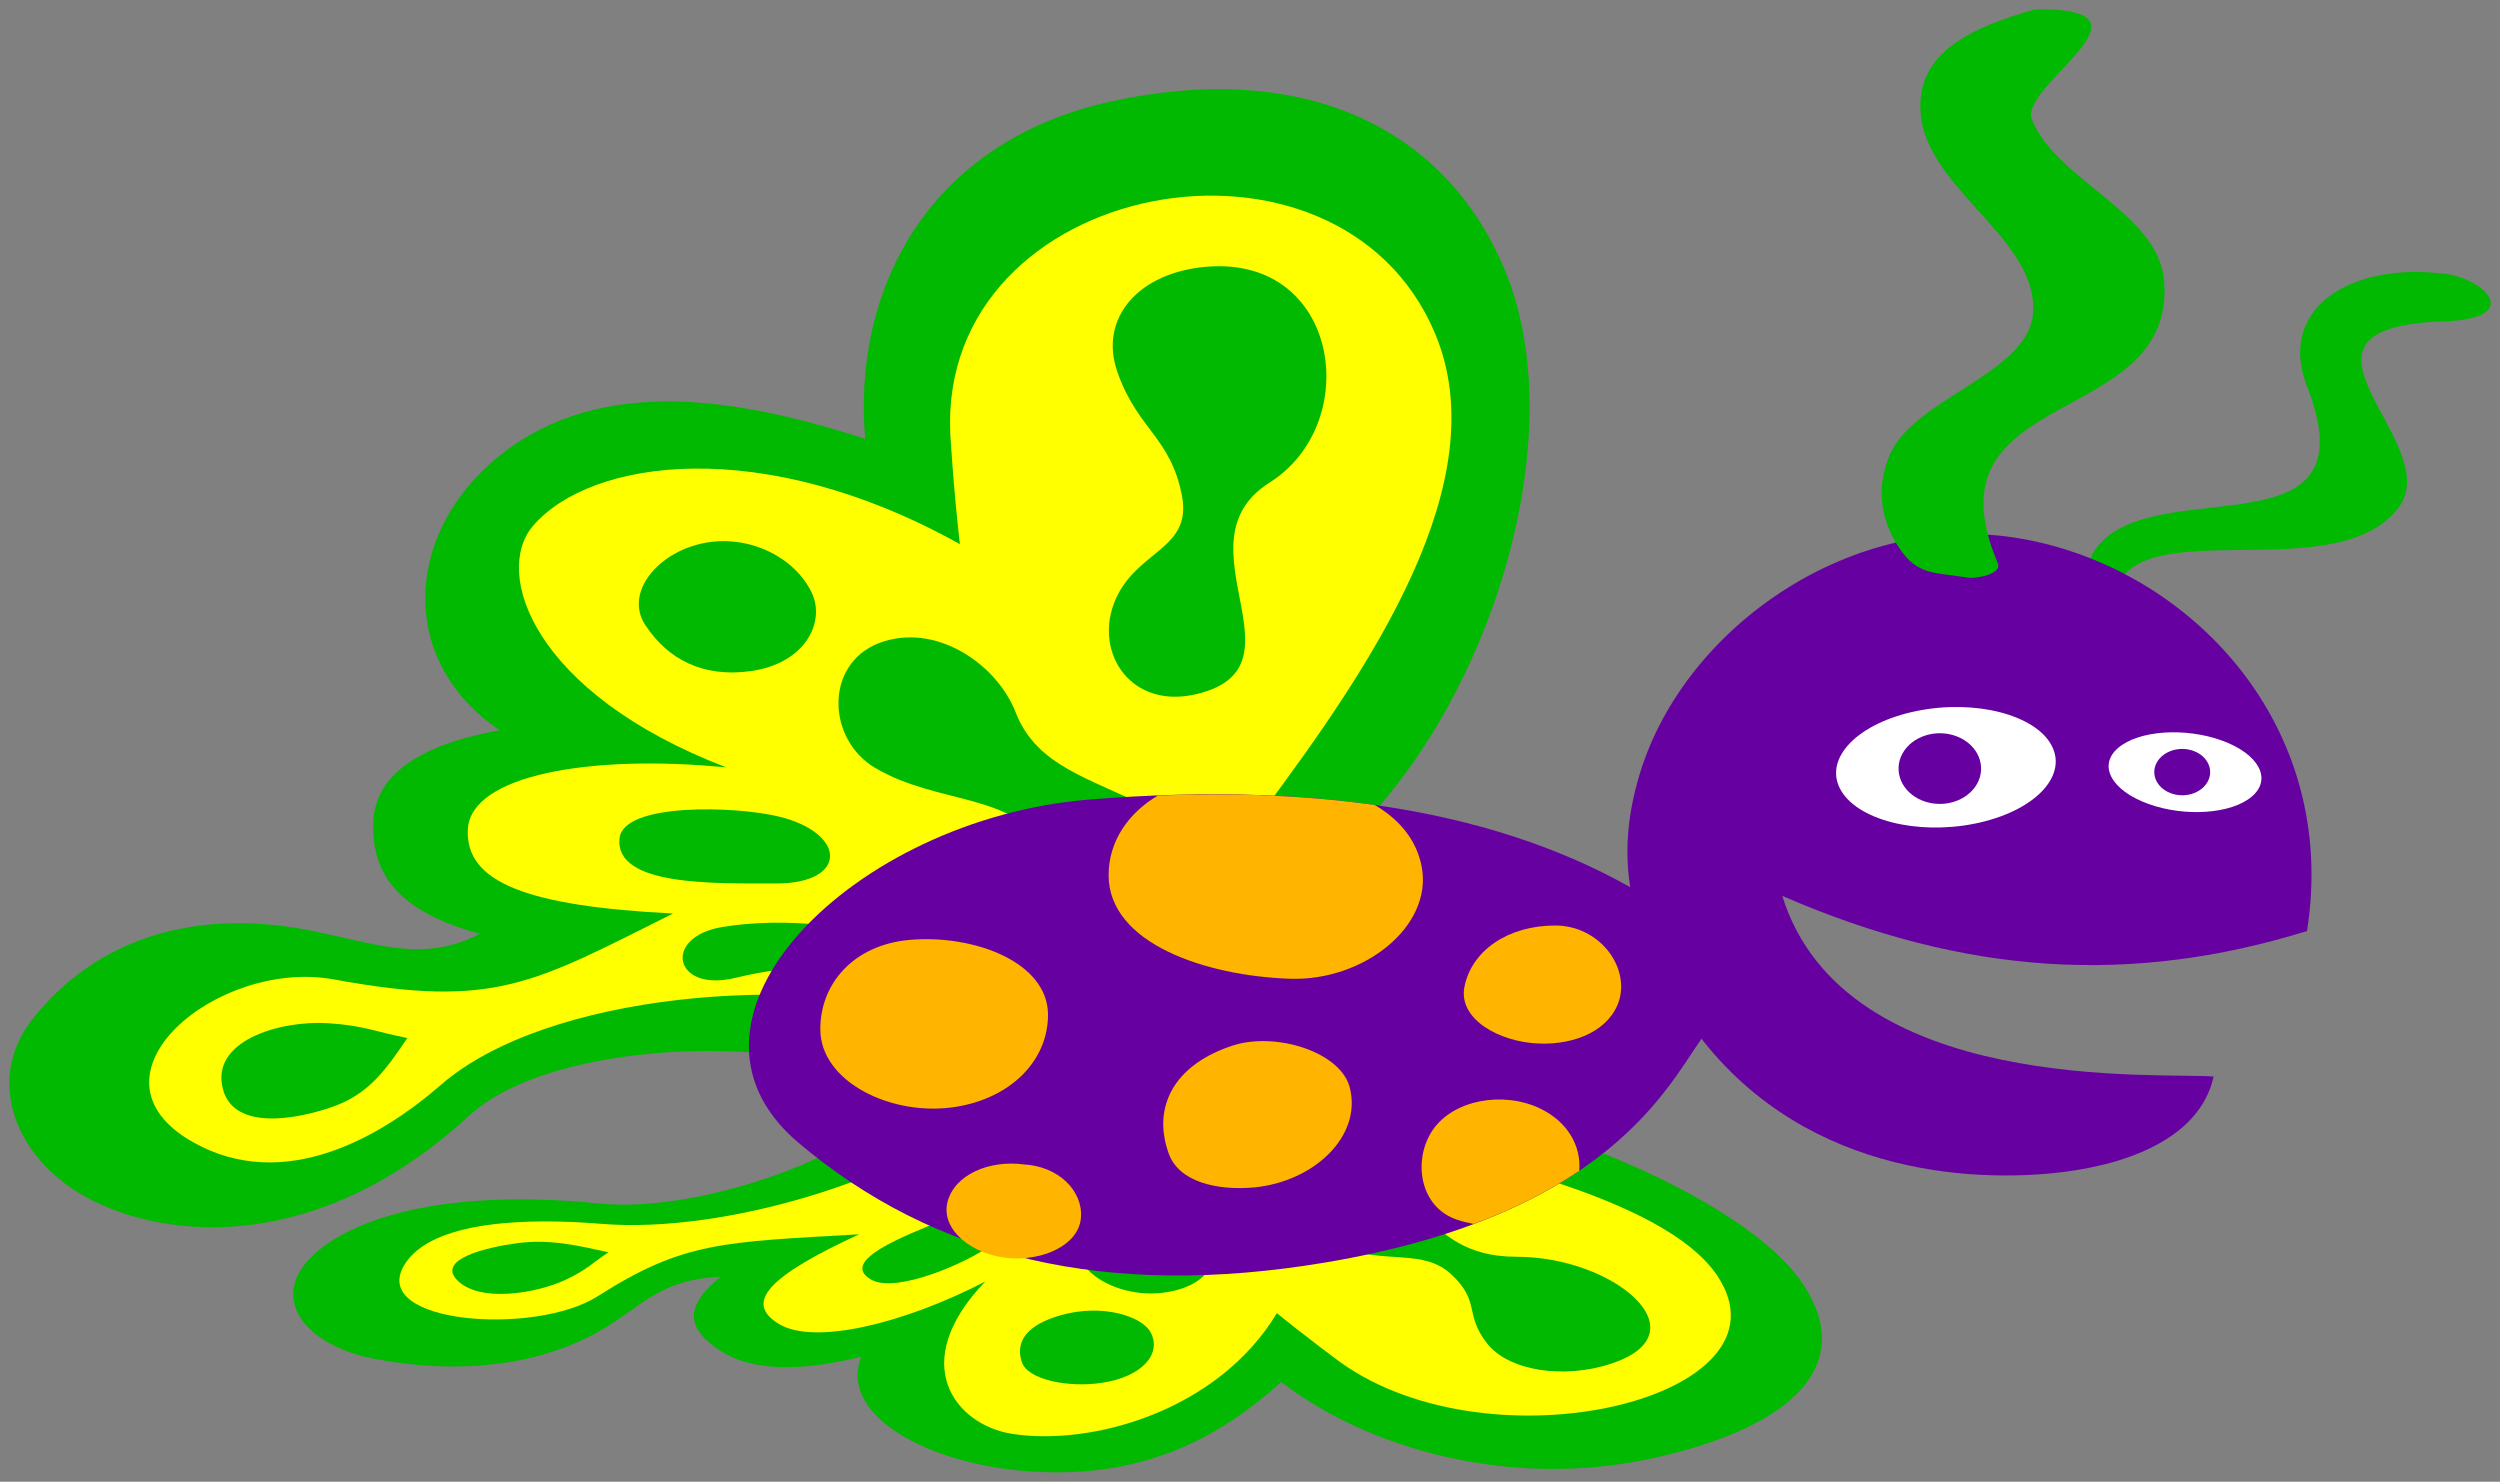
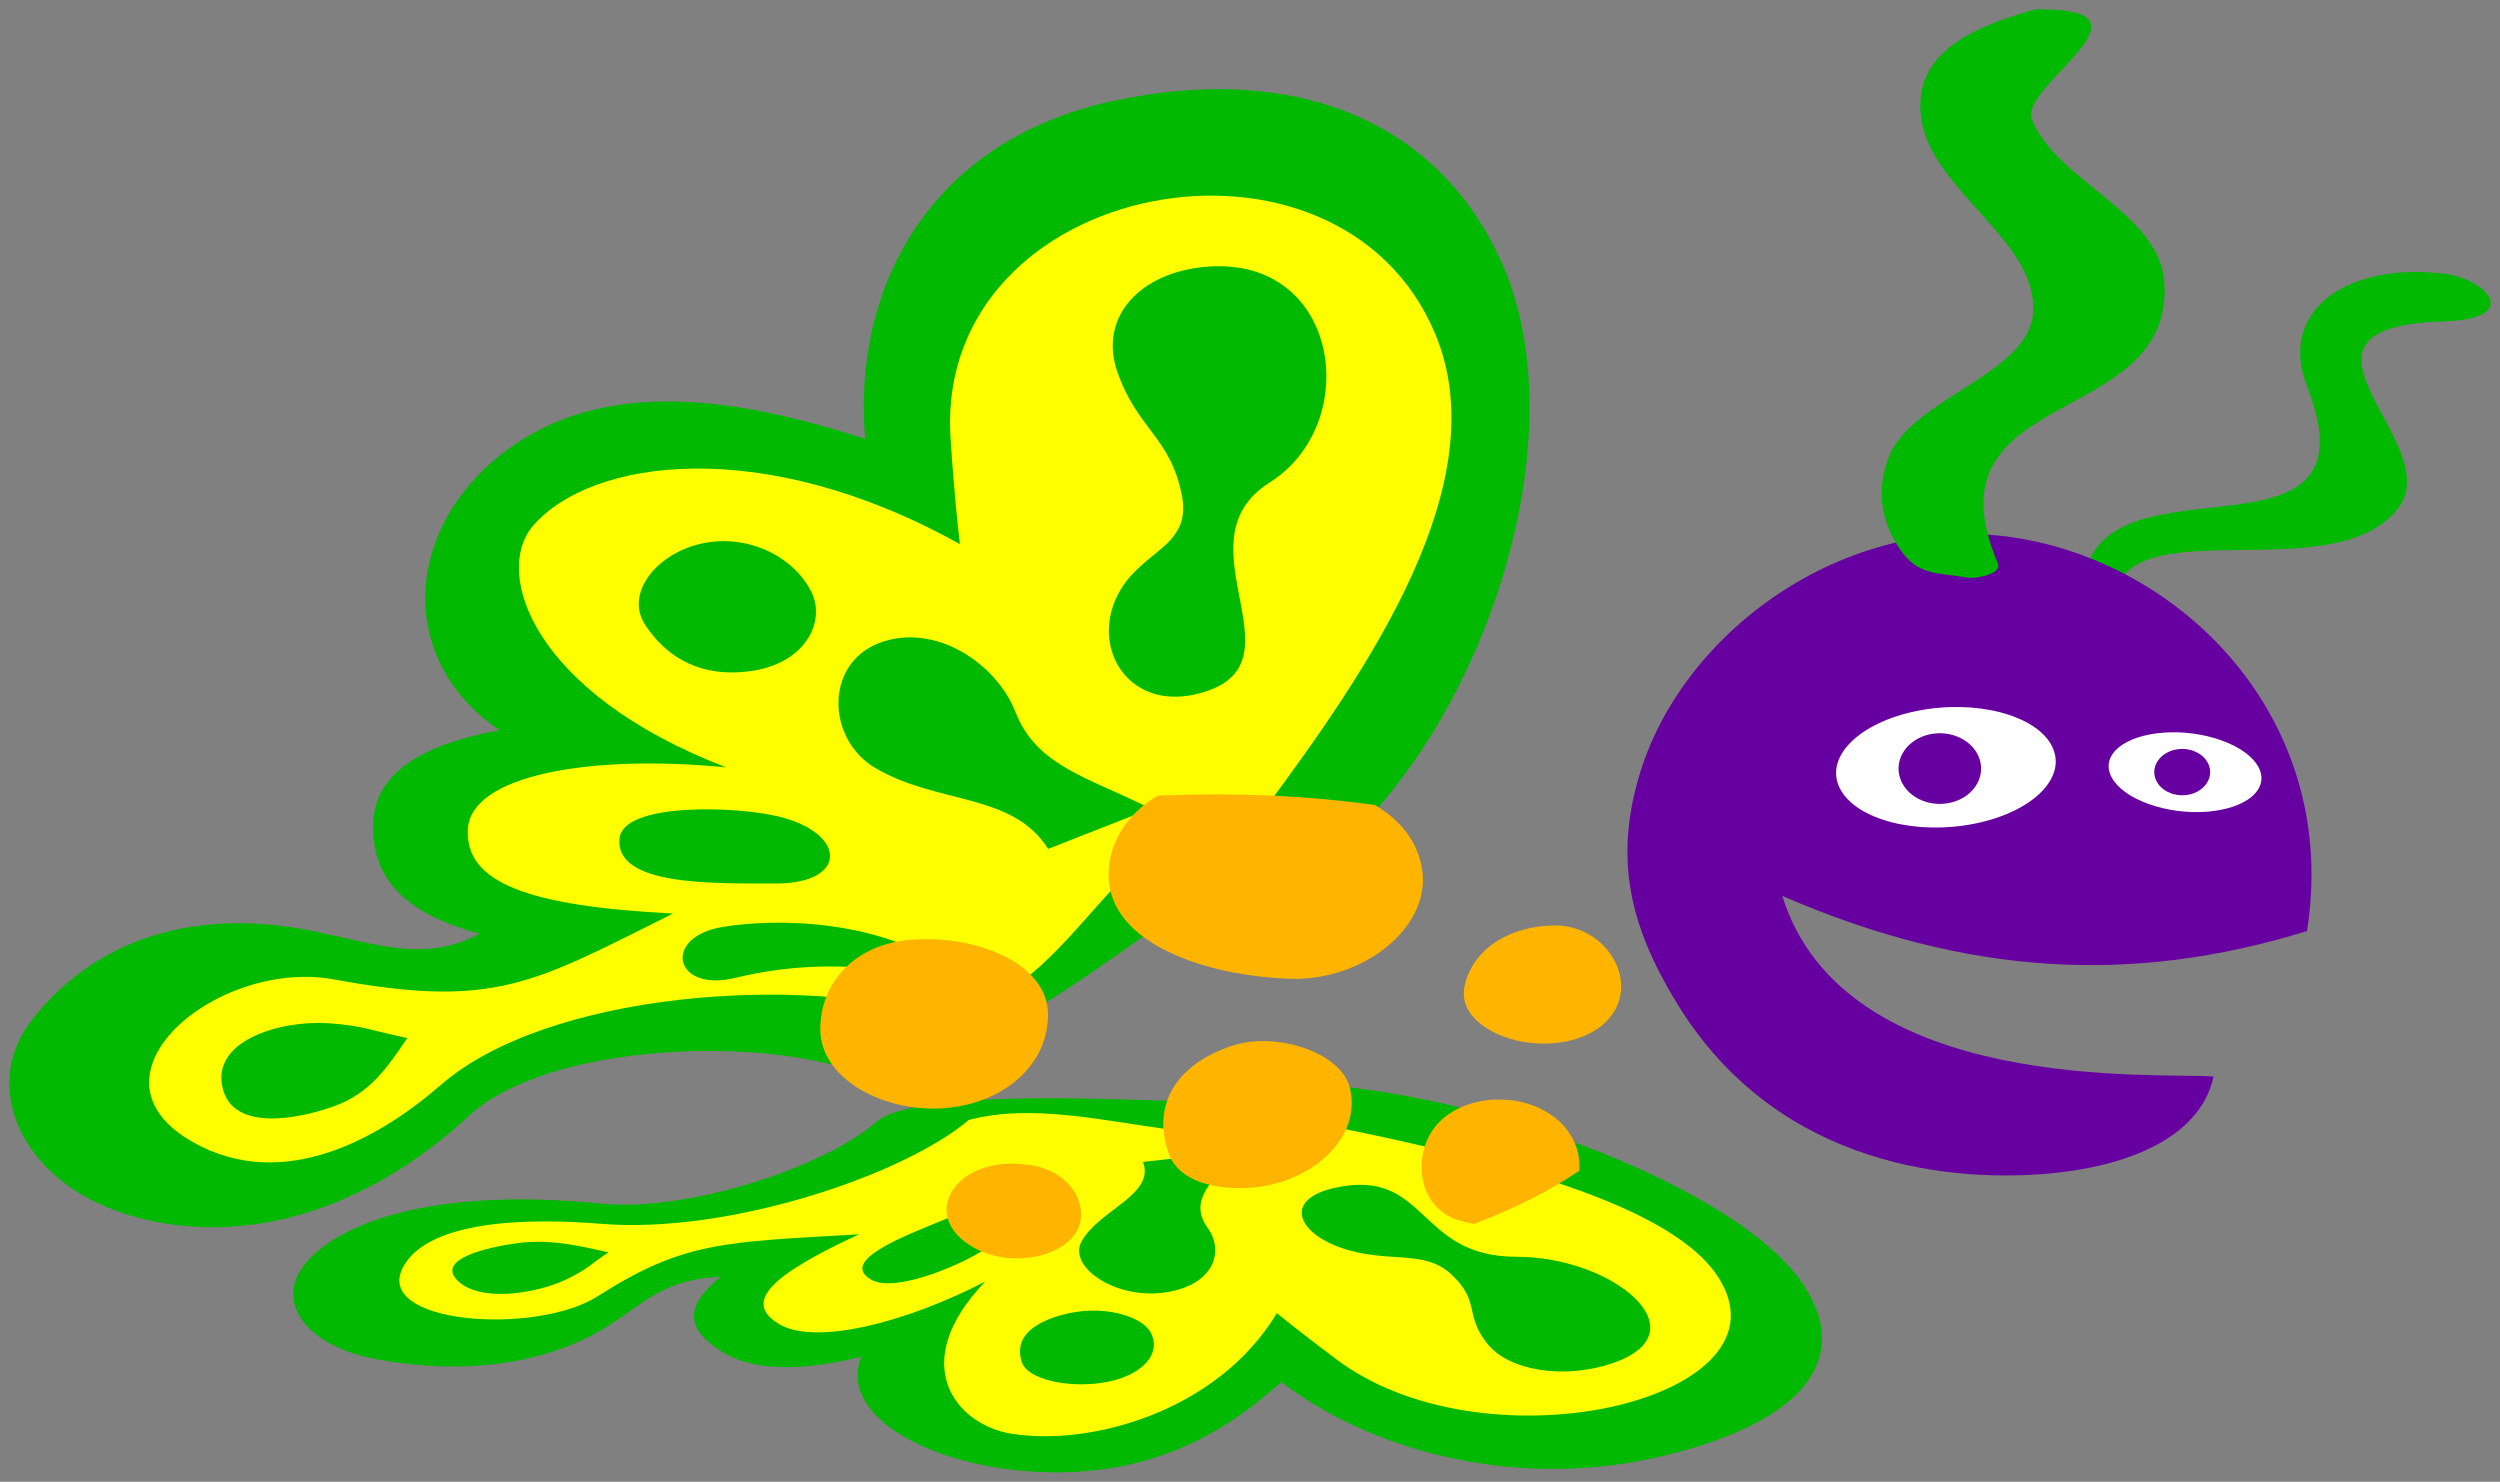
<svg xmlns="http://www.w3.org/2000/svg" version="1.1" id="butterfly1-a" x="0px" y="0px" width="133.694" height="79.239" viewBox="11.5 28.535 133.694 79.239" enable-background="new 0 0 150 150" xml:space="preserve">
  <rect x="11.5" y="28.535" width="133.694" height="79.239" fill="#808080" stroke="none" />
  <g>
    <g id="R_Wing">
      <path id="Wing_Outline_1_" fill="#00B900" d="M80.021,102.439c-3.258,2.922-7.417,5.316-13.861,4.752&#13;&#10;&#09;&#09;c-5.583-0.513-9.787-3.196-8.598-6.104c-2.722,0.677-5.556,0.906-7.436-0.254c-1.933-1.192-2.079-2.438-0.076-4.021&#13;&#10;&#09;&#09;c-3.222,0.138-4.16,1.514-6.257,2.771c-3.241,1.933-7.523,2.498-12.167,1.64c-3.746-0.703-5.331-2.976-3.948-4.916&#13;&#10;&#09;&#09;c1.366-1.932,6.017-4.388,15.919-3.41c4.914,0.479,12.178-2.08,14.729-4.34c2.017-1.785,12.367-1.229,16.716-1.125&#13;&#10;&#09;&#09;c5.769,0.127,2.608-1.373,8.21-0.789c9.432,0.965,21.534,5.812,24.691,10.596c2.742,4.154-0.308,7.562-8.004,9.266&#13;&#10;&#09;&#09;C92.189,108.218,84.575,105.962,80.021,102.439z" stroke-width="1" />
      <path id="Wing_Fill_1_" fill="#FFFF00" d="M63.311,88.426c-3.475,2.956-12.87,6.122-19.682,5.555&#13;&#10;&#09;&#09;c-3.815-0.312-9.093-0.217-10.525,2.23c-1.83,3.129,7.032,3.77,10.358,1.645c4.598-2.938,6.744-2.897,13.981-3.314&#13;&#10;&#09;&#09;c-4.781,2.212-6.201,3.636-4.287,4.796c1.914,1.16,6.743-0.047,11.035-2.272c-4.23,4.399-1.572,7.66,1.397,8.141&#13;&#10;&#09;&#09;c4.242,0.684,11.038-1.195,14.196-6.449c1.64,1.336,3.356,2.598,3.356,2.598c8.146,5.901,24.562,1.918,20.193-4.604&#13;&#10;&#09;&#09;c-2.811-4.191-13.475-6.561-22-8.262C76.172,90.689,68.977,86.917,63.311,88.426z" stroke-width="1" />
      <path id="Design_6_" fill="#00B900" d="M82.898,92.053c-2.685,0.584-2.121,2.32,0.252,3.188c2.496,0.901,4.469,0.062,5.957,1.438&#13;&#10;&#09;&#09;c1.588,1.483,0.678,2.11,1.91,3.688c1.146,1.479,4.104,1.942,6.676,1.083c4.926-1.649,0.123-5.715-5.104-5.706&#13;&#10;&#09;&#09;C87.229,95.736,87.861,90.98,82.898,92.053z" stroke-width="1" />
      <path id="Design_7_" fill="#00B900" d="M68.234,98.868c-1.858,0.528-2.442,1.428-2.094,2.495c0.3,0.963,2.504,1.396,4.289,1.121&#13;&#10;&#09;&#09;c2.174-0.326,3.221-1.573,2.597-2.707C72.562,98.919,70.441,98.241,68.234,98.868z" stroke-width="1" />
      <path id="Design_8_" fill="#00B900" d="M72.626,90.671c0.659,1.772-2.355,2.548-3.291,4.265c-0.711,1.321,1.704,3.028,4.302,2.738&#13;&#10;&#09;&#09;c2.693-0.312,3.414-2.139,2.437-3.492c-1.079-1.509,0.382-2.509,1.465-4.06L72.626,90.671z" stroke-width="1" />
      <path id="Design_9_" fill="#00B900" d="M64.358,95.209c-1.128,0.832-4.925,2.521-6.263,1.762c-1.77-1.008,1.788-2.348,3.919-3.222&#13;&#10;&#09;&#09;C64.509,92.727,66.182,93.864,64.358,95.209z" stroke-width="1" />
      <path id="Design_10_" fill="#00B900" d="M44.041,95.505c-0.872,0.572-1.099,0.897-2.25,1.449c-1.583,0.757-4.729,1.287-5.89-0.011&#13;&#10;&#09;&#09;c-0.961-1.075,1.571-1.702,3.292-1.931C40.914,94.788,42.42,95.145,44.041,95.505z" stroke-width="1" />
    </g>
    <g id="L_Wing">
      <path id="Wing_Outline" fill="#00B900" d="M57.768,52.006c-7.305-2.368-14.722-3.411-20.068,1.331&#13;&#10;&#09;&#09;c-4.608,4.133-4.784,10.657,0.514,14.247c-3.566,0.648-6.613,2.015-6.749,4.873c-0.134,2.943,1.506,4.876,5.69,6.014&#13;&#10;&#09;&#09;c-3.277,1.746-6.146,0.271-9.961-0.335c-5.861-0.898-10.776,0.845-13.981,4.931c-2.577,3.312-0.843,7.638,3.267,9.687&#13;&#10;&#09;&#09;c4.067,2.033,12.035,2.865,20.113-4.562c4.008-3.688,14.628-4.275,20.31-2.463c4.485,1.428,13.59-5.654,17.598-8.441&#13;&#10;&#09;&#09;c5.338-3.674,4.462,0.463,8.985-3.792c7.636-7.133,12.271-21.638,8.438-30.645c-3.328-7.822-11.13-11.034-20.932-8.908&#13;&#10;&#09;&#09;C61.126,36.076,57.074,44.025,57.768,52.006z" stroke-width="1" />
      <path id="Wing_Fill" fill="#FFFF00" d="M61.857,82.895c-7.558-2.282-21.083-1.301-26.784,3.66&#13;&#10;&#09;&#09;c-3.194,2.778-8.389,5.818-13.265,3.053c-6.233-3.529,1.326-9.842,7.552-8.695c8.609,1.575,10.611,0.229,18.132-3.525&#13;&#10;&#09;&#09;c-7.743-0.393-11.14-1.646-10.972-4.521c0.169-2.878,6.517-4.009,13.818-3.294c-10.356-3.979-12.483-10.42-10.327-12.924&#13;&#10;&#09;&#09;c3.08-3.577,12.272-4.899,22.821,0.986c-0.345-2.972-0.511-5.881-0.511-5.881c-0.661-13.686,20.752-17.703,25.924-5.38&#13;&#10;&#09;&#09;c3.323,7.916-3.492,17.872-9.212,25.551C70.919,71.764,69.439,81.708,61.857,82.895z" stroke-width="1" />
      <path id="Design_5_" fill="#00B900" d="M51.608,64.43c-2.534,0.34-4.382-0.643-5.577-2.434c-1.095-1.613,0.392-3.589,2.496-4.258&#13;&#10;&#09;&#09;c2.545-0.831,5.334,0.386,6.361,2.445C55.672,61.735,54.617,64.025,51.608,64.43z" stroke-width="1" />
      <path id="Design_4_" fill="#00B900" d="M67.551,73.932c-1.91-3.027-5.901-2.354-9.256-4.334c-2.572-1.53-2.709-5.523,0.19-6.665&#13;&#10;&#09;&#09;c3.024-1.164,6.331,1.109,7.334,3.708c1.131,2.892,3.96,3.491,7.22,5.139L67.551,73.932z" stroke-width="1" />
      <path id="Design_3_" fill="#00B900" d="M53.142,72.2c-2.273-0.554-8.324-0.763-8.513,1.175c-0.251,2.564,5.071,2.4,8.364,2.407&#13;&#10;&#09;&#09;C56.844,75.792,56.814,73.093,53.142,72.2z" stroke-width="1" />
      <path id="Design_2_" fill="#00B900" d="M33.283,84.045c-1.654-0.322-2.339-0.67-4.229-0.791c-2.6-0.165-6.37,0.948-5.619,3.577&#13;&#10;&#09;&#09;c0.621,2.175,3.94,1.573,5.912,0.871C31.319,86.999,32.251,85.561,33.283,84.045z" stroke-width="1" />
      <path id="Design" fill="#00B900" d="M50.816,80.831c5.968-1.448,9.797,0.17,12.026-0.12c-4.157-3.118-9.966-3.064-12.72-2.602&#13;&#10;&#09;&#09;C46.9,78.65,47.534,81.627,50.816,80.831z" stroke-width="1" />
      <path id="Design_1_" fill="#00B900" d="M75.397,65.674c-3.398,0.753-5.352-2.16-4.322-4.88c1.091-2.85,4.183-2.795,3.636-5.734&#13;&#10;&#09;&#09;c-0.61-3.165-2.378-3.545-3.452-6.623c-1.02-2.89,1.139-5.365,4.834-5.643c7.074-0.531,8.306,8.402,3.298,11.549&#13;&#10;&#09;&#09;C74.263,57.592,81.684,64.263,75.397,65.674z" stroke-width="1" />
    </g>
    <g id="Body">
-       <path id="Body_1_" fill="#6600A1" d="M99.975,76.752c-7.173-4.523-17.088-6.541-30.312-5.451&#13;&#10;&#09;&#09;C57.169,72.35,46.431,82.993,54.15,89.604c7.371,6.259,16.604,8.379,28.14,6.461c16.104-2.676,18.744-10.305,20.577-12.479&#13;&#10;&#09;&#09;C104.572,81.555,100.589,79.064,99.975,76.752z" stroke-width="1" />
      <path id="Spot_5_" fill="#FFB400" d="M70.786,75.335c0,3.655,5.188,5.388,9.698,5.542c3.951,0.135,7.66-2.811,7.043-6.004&#13;&#10;&#09;&#09;c-0.283-1.451-1.211-2.526-2.503-3.286c-3.514-0.5-7.378-0.672-11.603-0.508C71.824,72.023,70.786,73.541,70.786,75.335z" stroke-width="1" />
      <path id="Spot_4_" fill="#FFB400" d="M55.368,83.572c0-2.463,1.807-4.504,4.756-4.772c3.473-0.308,7.421,1.193,7.421,4.003&#13;&#10;&#09;&#09;c0,2.463-1.998,4.465-4.947,4.926C59.221,88.266,55.368,86.41,55.368,83.572z" stroke-width="1" />
      <path id="Spot_3_" fill="#FFB400" d="M78.609,92.032c-2.027,0.187-4.111-0.282-4.633-1.875c-0.869-2.529,0.405-4.731,3.474-5.716&#13;&#10;&#09;&#09;c2.315-0.741,5.849,0.375,6.254,2.343C84.285,89.314,81.794,91.703,78.609,92.032z" stroke-width="1" />
      <path id="Spot_2_" fill="#FFB400" d="M93.811,87.791c-1.977-0.913-4.59-0.43-5.688,1.168c-1.062,1.547-0.763,4.121,1.312,4.809&#13;&#10;&#09;&#09;c0.277,0.092,0.576,0.164,0.886,0.221c2.294-0.857,4.139-1.833,5.634-2.843C96.062,89.8,95.324,88.499,93.811,87.791z" stroke-width="1" />
      <path id="Spot_1_" fill="#FFB400" d="M93.805,84.341c-2.115-0.075-4.305-1.29-3.996-3.002c0.381-2.001,2.379-3.31,4.854-3.31&#13;&#10;&#09;&#09;c2.354,0,3.974,2.175,3.426,4.002C97.609,83.59,95.803,84.418,93.805,84.341z" stroke-width="1" />
      <path id="Spot" fill="#FFB400" d="M65.406,95.811c-1.903-0.174-3.615-1.502-3.235-3.002c0.381-1.463,2.236-2.252,4.091-2.002&#13;&#10;&#09;&#09;c1.808,0.096,3.163,1.385,3.044,2.852C69.188,95.136,67.238,95.982,65.406,95.811z" stroke-width="1" />
    </g>
    <g id="Head">
      <path id="R_Antenna" fill="#00B900" d="M142.314,43.189c2.086,0.274,4.176,2.393-0.162,2.535c-9.771,0.32,0.289,6.538-2.411,9.998&#13;&#10;&#09;&#09;c-3.666,4.693-15.858-0.675-15.216,5.844l-1.586-0.144c-1.338-10.084,16.25-1.226,11.936-12.224&#13;&#10;&#09;&#09;C133.27,45.105,137.102,42.503,142.314,43.189z" stroke-width="1" />
      <path id="Head_1_" fill="#6600A1" d="M101.202,82.227c-2.538-4.136-3.407-7.744-1.998-12.353&#13;&#10;&#09;&#09;c2.42-7.889,11.468-14.093,20.362-12.536c9.021,1.569,17.056,9.94,15.307,20.985c-9.34,2.896-18.236,2.393-28.062-1.878&#13;&#10;&#09;&#09;c3.326,10.716,20.22,9.42,23.068,9.662c-0.76,3.422-4.904,4.832-8.779,5.184C116.314,91.727,106.703,91.189,101.202,82.227z" stroke-width="1" />
      <g id="L_Eye">
        <path id="White_1_" fill="#FFFFFF" d="M113.999,66.557c3.127-0.636,6.358,0.197,7.224,1.859c0.862,1.663-0.972,3.525-4.097,4.161&#13;&#10;&#09;&#09;&#09;c-3.127,0.636-6.36-0.198-7.224-1.86C109.039,69.055,110.873,67.192,113.999,66.557z" stroke-width="1" />
-         <path id="Pupil_1_" fill="#6600A1" d="M113.236,68.838c0.516-0.945,1.828-1.354,2.934-0.914c1.104,0.441,1.583,1.566,1.068,2.511&#13;&#10;&#09;&#09;&#09;c-0.516,0.945-1.829,1.355-2.934,0.915C113.199,70.909,112.723,69.784,113.236,68.838z" stroke-width="1" />
+         <path id="Pupil_1_" fill="#6600A1" d="M113.236,68.838c0.516-0.945,1.828-1.354,2.934-0.914c1.104,0.441,1.583,1.566,1.068,2.511&#13;&#10;&#09;&#09;&#09;c-0.516,0.945-1.829,1.355-2.934,0.915C113.199,70.909,112.723,69.784,113.236,68.838" stroke-width="1" />
      </g>
      <g id="R_Eye">
        <path id="White" fill="#FFFFFF" d="M126.381,71.523c-1.977-0.717-2.697-2.057-1.609-2.991c1.088-0.935,3.57-1.112,5.547-0.396&#13;&#10;&#09;&#09;&#09;c1.979,0.717,2.697,2.056,1.611,2.991C130.841,72.064,128.355,72.241,126.381,71.523z" stroke-width="1" />
        <path id="Pupil" fill="#6600A1" d="M126.846,69.302c0.35-0.621,1.238-0.889,1.986-0.599c0.747,0.289,1.07,1.027,0.723,1.645&#13;&#10;&#09;&#09;&#09;c-0.349,0.621-1.236,0.89-1.984,0.6C126.82,70.659,126.498,69.921,126.846,69.302z" stroke-width="1" />
      </g>
      <path id="L_Antenna" fill="#00B900" d="M127.232,43.55c-0.297-3.641-5.777-5.367-7.072-8.626c-0.713-1.791,7.152-5.905,0.451-5.889&#13;&#10;&#09;&#09;c-0.009,0-0.019,0.002-0.027,0.002c-0.139-0.005-0.295,0.006-0.484,0.062c-2.947,0.876-6.438,2.202-5.838,5.886&#13;&#10;&#09;&#09;c0.62,3.822,6.291,6.476,5.957,10.331c-0.279,3.22-6.388,4.512-7.666,7.562c-0.709,1.683-0.527,3.389,0.497,4.941&#13;&#10;&#09;&#09;c1.007,1.526,1.925,1.308,3.726,1.612c0.312,0.052,1.82-0.167,1.562-0.78C114.246,49.064,127.882,51.555,127.232,43.55z" stroke-width="1" />
    </g>
  </g>
</svg>